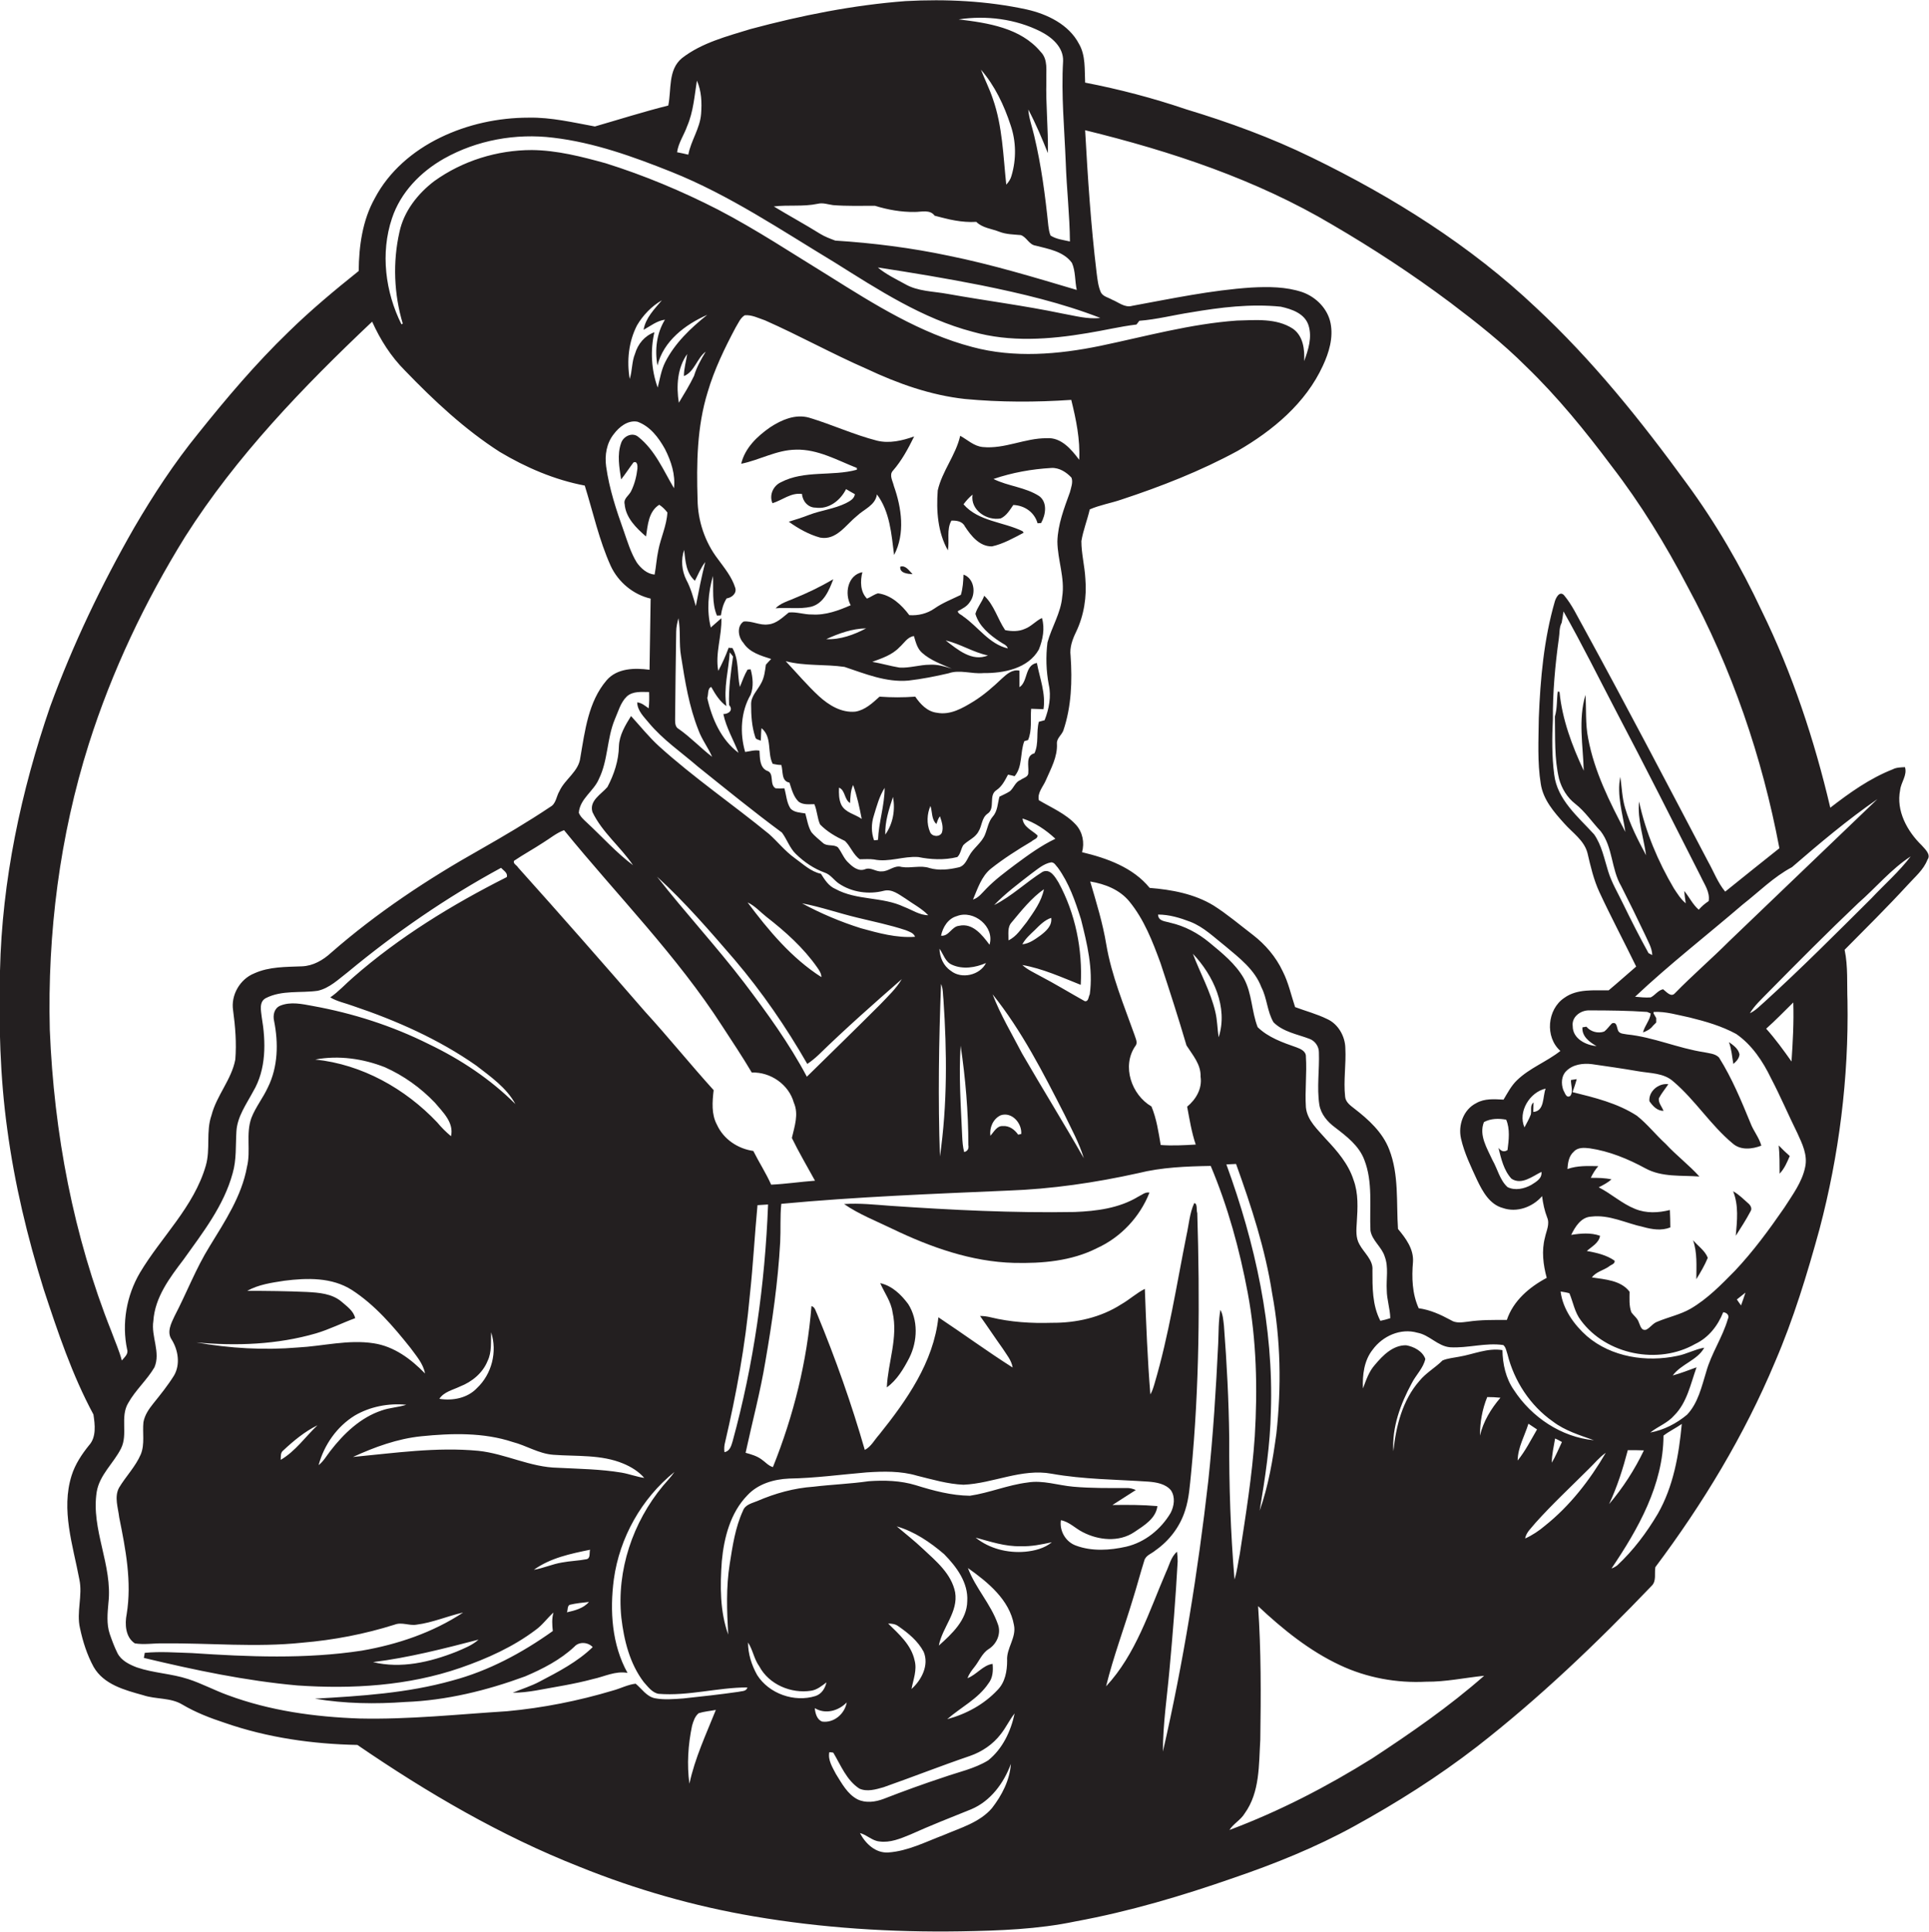
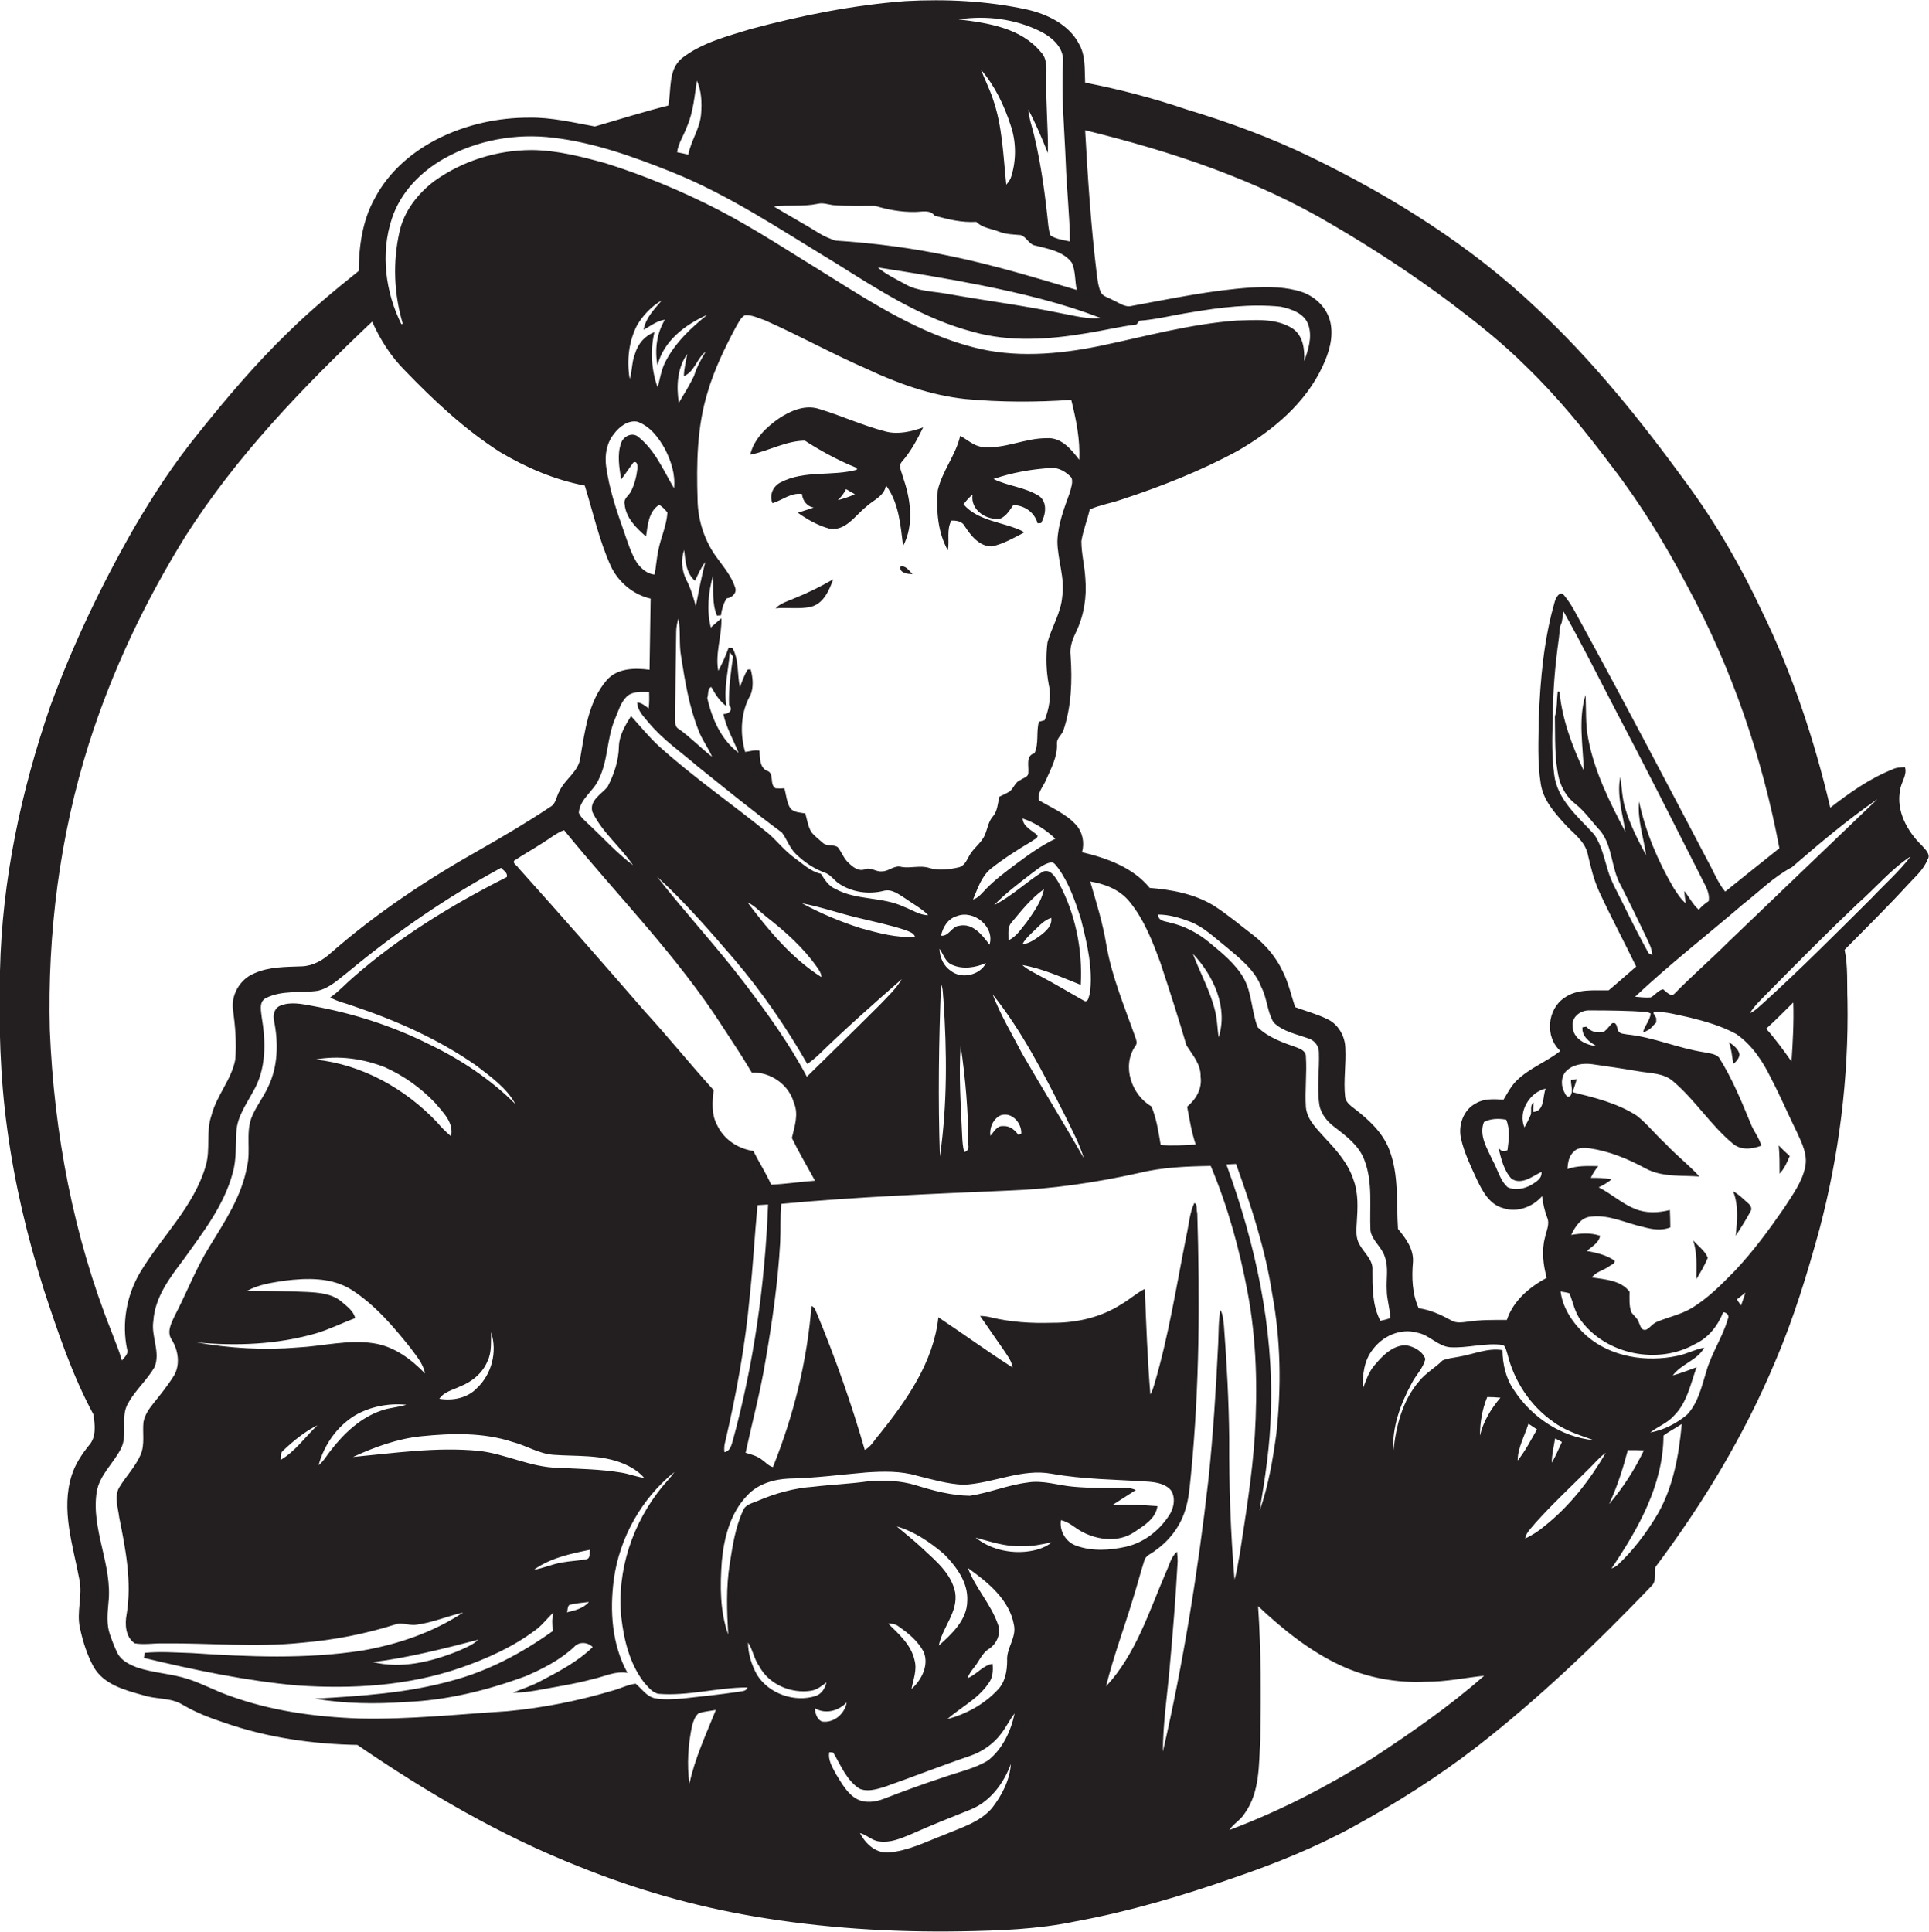
<svg xmlns="http://www.w3.org/2000/svg" version="1.1" id="Layer_1" x="0px" y="0px" viewBox="0 0 875.5 877" enable-background="new 0 0 875.5 877" xml:space="preserve">
  <g>
    <path fill="#231F20" d="M872.2,383.7c-6.6-6.4-11.7-15.7-9.8-25.1c0.4-3.6,3.3-6.7,2.2-10.4c-1.9,0.1-3.9,0.1-5.6,1   c-10.4,4.1-19.5,10.6-28.3,17.4c-7.2-30.7-17.2-60.9-31.1-89.3c-9.5-20.3-20.8-39.8-34.1-57.9c-20.6-28.3-42.7-55.9-68.4-79.8   c-29.8-28.2-64.9-50.2-101.7-68.1c-18.4-9-37.6-16-57.1-21.9c-15-5.1-30.3-9.1-45.8-12.1c-0.3-5.9,0.3-12.3-2.8-17.6   c-4.6-8.8-14.4-13.5-23.7-15.6c-18-3.9-36.6-4.8-55-3.8c-23.8,1.8-47.3,6.5-70.4,12.7c-10.7,3.3-22.1,6.2-31.1,13.2   c-6.4,5.3-4.7,14.3-6.2,21.5c-11.2,2.8-22.2,6.3-33.3,9.5c-9.9-1.8-19.8-4.2-30-4c-13.9,0-27.8,3-40.3,9.1   c-12.3,6-23.2,15.3-29.6,27.5c-5.6,10-7.2,21.7-7.3,33c-11,8.8-21.8,17.8-31.9,27.7c-14.8,14.3-28.1,30-40.9,46   c-10.9,13.4-20.4,27.9-29.1,42.8c-14.9,26-27.8,53-38.1,81.1c-13.3,38.6-21.9,79.1-22.8,120c-0.6,24,0,48.2,3.3,72   c3.3,24.6,9.1,48.8,16.5,72.5c6.4,19.4,12.9,38.9,22.6,56.9c0.7,4.6,1.4,10.3-2,14c-3.3,4.1-6.3,8.6-7.9,13.7   c-4.9,15.6,0.6,31.7,3.5,47.1c1.6,7.4-1.4,14.8,0.3,22.2c1.3,6.1,3.2,12.1,6.2,17.6c4.6,8,14.1,10.5,22.4,12.8   c5.9,2,12.5,1,17.9,4.3c6.1,3.6,12.6,6.1,19.3,8.3c19.3,6.7,39.7,9.6,60.1,10c31.7,21.7,65,41.2,100.8,55.3   c25.5,10.3,52,17.9,79.1,22.5c31,5.3,62.5,7.3,93.9,6.8c17.4-0.3,35-0.9,52.1-4.5c24.5-4.5,48.4-11.6,71.9-19.8   c18.7-6.4,37.1-13.8,54.4-23.3c19.5-10.7,38.3-22.6,55.9-36.2c28.4-22.1,54.4-47,79.3-73c2.3-2.2,1.2-5.7,1.7-8.5   c21.6-28.8,40.4-59.9,54.3-93.1c8.4-19.5,14.6-39.9,20.2-60.3c8.9-33.7,13.3-68.7,12.7-103.6c-0.3-7.7,0.3-15.6-1.3-23.2   c9.6-9.7,19.3-19.3,28.5-29.3c3.3-3.7,7.3-6.9,9.1-11.6C876.5,387.9,873.8,385.5,872.2,383.7z M852.1,362.7   c-22.5,21.5-44.9,43.1-67.4,64.6c-8,8-16.6,15.4-24.5,23.5c-1.8,2.1-4-0.8-5.4-1.8c-2.3,0.5-3.6,2.7-5.6,3.7   c-2.4,0.2-4.7-0.1-7.1-0.3c15.6-14.7,32.6-27.9,48.9-41.9c7.3-5.7,14-12.5,22.3-16.9C825.8,382.8,838.5,372.1,852.1,362.7z    M707.5,289.8c0.4-2.4,0.1-5,1.3-7.2c0.3-1.7,0.6-3.4,0.8-5.1c8.5,15,16.1,30.4,24.1,45.7c13,24.7,25.6,49.7,38.2,74.6   c1.6,3.5,4.3,7.1,3.6,11.2c-1.7,1.1-3.2,2.4-4.5,3.9c-2.8-2.4-4.3-5.8-6.6-8.5c0.2,1.9,0.4,3.8,0.7,5.6c-2.3-1.9-3.8-4.4-5.4-6.8   c-7.2-12.2-12.8-25.5-15.8-39.4c-0.8,8.3,2.1,16.3,3.2,24.4c-3.7-6.9-7.3-13.9-9.5-21.4c-1.4-4.6-1.5-9.5-2.2-14.2   c-1.7,8.3,1.1,16.8,2.3,25c-7.1-13.5-14.1-27.4-16.9-42.5c-1.3-6.5-0.8-13.1-1.2-19.7c-3.4,11.2-1.1,23-0.8,34.4   c-5.3-11.3-9.8-23.3-11-35.8l-0.8-0.1c-0.5,3.8-0.2,7.7-1.3,11.3c0.2,9.5-0.3,19.1,1.9,28.3c1.2,4.4,3.7,8.5,7.3,11.3   c4.5,3.5,7.7,8.4,11.6,12.5c5.6,7.3,4.7,17.1,9.3,24.9c3.7,7.3,7.3,14.6,10.8,22c1.3,3,3.2,5.9,3.3,9.3c-0.4-0.2-1.3-0.7-1.7-0.9   c-4.1-7.4-7.9-14.9-11.6-22.5c-2.3-4.8-5.1-9.4-6.7-14.6c-1.8-5.7-2.9-11.8-6.4-16.8c-7.3-8-16.7-15.7-18.1-27.1   c-1.1-8.3-1-16.9-0.6-25.2C704.7,314.3,705.8,302,707.5,289.8z M604.7,102c18.5,10.8,36.5,22.6,53.6,35.4   c11.9,9,23.7,18.3,34.3,28.9c14.3,13.8,26.9,29.3,38.8,45.2c13.2,17.1,24.5,35.6,34.5,54.7c20.1,37.1,33.9,77.4,41.7,118.8   c-8.2,6.5-16.4,13.1-24.6,19.7c-3.4-4.1-5.2-9.1-7.8-13.7c-18.6-35.4-37.1-70.8-56.3-105.9c-2.9-5.1-5.3-10.5-9.1-15   c-2-2-3.6,1.2-4.1,2.8c-5,17.2-6.6,35.2-7.3,53c-0.1,10-0.7,20,0.9,29.9c1.1,7.2,6,12.8,10.7,18c3.7,4.2,9,7.6,10.5,13.4   c1.4,6,2.8,12.1,5.4,17.7c5.3,11.4,11.2,22.5,16.7,33.8c-4.2,3.6-8.3,7.3-12.5,10.8c-6.7,0.1-14.3-0.8-20.1,3.4   c-7.8,5.2-8.9,17.8-1.8,24.1c-6.2,4.9-13.9,7.7-19.7,13.3c-2.6,2.5-4.3,5.8-6.1,8.8c-4.2-0.2-8.6-0.6-12.4,1.6   c-5.8,2.9-8.3,10-6.9,16.1c1.5,6.6,4.5,12.7,7.3,18.8c2.5,5.2,5.7,11.1,11.7,12.7c6.3,2.2,13.5-0.4,17.8-5.4   c0.4,3.3,1.1,6.6,2.3,9.7c1.3,3-0.4,6.1-1,9.1c-1.6,6-0.8,12.4,0.8,18.3c-7.9,4.2-15.2,10.4-18.1,19.1c-5.9,0-11.9-0.1-17.8,0.8   c-2.5,0.3-5.3,0.8-7.6-0.7c-4.6-2.5-9.4-4.7-14.6-5.4c-3-6.6-3.2-14-2.6-21c0.4-5.9-3.3-10.8-6.8-15c-0.8-12,0.5-24.6-4-36.1   c-3-7.8-9.4-13.6-15.9-18.6c-1.8-1.4-3.9-2.9-4.1-5.4c-0.8-7.3,0.5-14.6,0.1-22c-0.1-5.4-3.3-11-8.3-13.2   c-4.7-2.3-9.7-3.6-14.5-5.4c-1.8-5.4-3-11.1-5.6-16.2c-3.1-6.6-7.9-12.2-13.6-16.6c-5.9-4.5-11.5-9.3-17.8-13.3   c-8.7-5.3-19-7.2-29-8c-7.6-9.3-19.4-13.5-30.7-16.2c1.2-4.3,0.3-9.1-2.8-12.5c-4.6-5-11.1-7.7-16.8-11.1c-0.8-3.4,2-6.2,3.2-9.1   c2.3-5.3,5.3-10.6,5-16.5c-0.2-2.5,2.1-3.9,2.9-6c3.7-10.9,4.1-22.6,3.3-34c-0.5-3.8,0.9-7.5,2.5-10.8c3.6-7.5,4.9-16,4.2-24.2   c-0.3-5.7-1.8-11.3-1.8-17c0.8-4.9,2.7-9.6,3.8-14.4c4.6-2,9.5-2.8,14.2-4.4c18.2-6,36.1-13,53-22.2c15.9-9.2,30.8-21.6,38.6-38.6   c2.8-6,4.8-12.7,3.5-19.3c-1.3-6.6-6.6-11.9-12.8-14.1c-7.4-2.5-15.4-2.5-23.1-2.1c-18.2,1.2-36.1,5-54.1,8.3   c-3.4,1-6.2-1.6-9.2-2.8c-1.7-1-4-1.4-5-3.2c-1.3-2.8-1.6-6-2-9.1c-2.6-21.5-4-43-5.2-64.6C531.7,68.7,570.2,81.5,604.7,102z    M686,535c4.6,3,9.5-1.1,13.6-3.1c0.4,3-2.4,4.5-4.6,5.9c-3.2,1.8-7.4,2.7-10.8,1c-3.5-3.2-4.5-8.2-6.8-12.2   c-2.4-5.3-6.3-11.3-3.9-17.3c3.1-1.7,6.8-1.7,10.1-1.1c1.8,4.2,1.2,9.3,0.6,13.8c-1.7,1.1-3,0.4-4.1-1   C681.3,525.9,682.5,531.2,686,535z M695.9,504.7c0-1.1,0.1-3.3,0.1-4.3c-1.7,1.3-0.8,3.6-1.2,5.4c-0.8,2.1-1.9,4-2.9,5.9   c-3.1-7.1,2.4-16,9.6-17.6C700.1,497.8,701.1,504.3,695.9,504.7z M617,564.8c-1.8-3.1-1.4-6.7-1.2-10.1c0.4-6.4,0.8-13-1.5-19.2   c-2.3-7.2-7.4-13.1-12.5-18.5c-3.7-4.3-8.5-8.4-9.1-14.4c-0.5-7.7,0.5-15.3,0-23c0.1-2.4-2.3-3.5-4.2-4.2   c-6.3-2.2-12.9-4.5-17.7-9.2c-2.8-7.2-2.5-15.3-6.3-22.2c-3.8-6.6-9.8-11.4-15.6-16.2c-5.2-4.3-11.2-7.5-17.8-9   c-2.2-0.7-5.4-0.6-5.5-3.7c5.1,0,10,1.5,14.7,3.3c6.1,2.4,10.8,7.1,15.9,11.1c6.3,5.3,13.3,10.6,16.3,18.6c2.6,5,2.6,11,5.5,15.9   c4.4,4.4,10.8,5.4,16.3,7.5c2.5,0.9,4.3,3.4,4.3,6.1c0.3,7.9-1,15.9,0.2,23.8c0.7,4.3,3.7,7.8,7.1,10.3c5.2,4,10.9,8.3,13.3,14.7   c4,10.2,2.3,21.4,2.8,32.1c0.7,4.6,5.2,7.5,6.5,11.9c1.8,4.8,0.6,10.1,0.9,15.1c0,4.3,1.5,8.4,1.6,12.8c-1.5,0.5-3,0.9-4.5,1.2   c-3.7-7.1-3.6-15.2-3.6-23C623.3,571.9,619.1,568.7,617,564.8z M556.6,528.5c1.5-0.1,2.9-0.1,4.4-0.2c6.9,19.2,13.3,38.7,16.4,58.9   c3.9,20.9,4.2,42.4,1.9,63.5c-1.6,11.8-3.6,23.7-7.6,35c2.5-14.9,4.8-29.9,5.1-45C578.1,602.4,569.7,564.3,556.6,528.5z    M542.7,519.5c-5.3,0.3-10.6,0.6-15.9,0.2c-1-5.9-1.9-12-4.2-17.5c-9.1-5.3-13.5-18.3-7.4-27.3c1.4-1.5,0.2-3.5-0.3-5.2   c-4.8-13.5-10.4-26.8-12.8-41c-1.6-9.7-4.5-19.1-7.3-28.6c6.7,1.1,13.4,3.7,17.8,9.1c6.7,8.2,10.5,18.1,14.1,27.9   c4.1,12.4,8.1,24.8,11.8,37.4c2.8,4.4,6.6,8.6,6.4,14.2c0.8,5.4-2.1,10.3-6.1,13.6C539.9,508.1,540.8,513.9,542.7,519.5z    M431.5,440.6c-3.3-2.2-5-6.1-5.1-10c1.8,2.5,2.6,6,5.7,7.3c4.9,2.2,10.6,1.3,15.4-0.8C444.8,442.6,436.4,444.6,431.5,440.6z    M437.6,522.9c-0.6-2.3-0.8-4.8-0.9-7.2c-0.6-13.7-1.6-27.4-0.7-41.1c2.2,14.9,3.5,30,3.5,45.1   C439.8,521.3,439.2,522.5,437.6,522.9z M341.9,522.4c-7-1-13.5-5.3-16.5-11.9c-2.6-4.8-2.1-10.5-1.5-15.7   c-10.6-11.7-20.5-24-31.2-35.7c-19-21.9-38.2-43.8-57.6-65.4c-0.5-1-2.4-1.7-1.8-3c4.3-2.9,8.9-5.4,13.3-8.3   c3.1-1.9,5.9-4.3,9.4-5.6c24.1,29.6,51.2,56.9,71.9,89.1c4.5,6.9,9.1,13.8,13.3,20.9c8.5-0.3,16.8,5.4,19.1,13.7   c2.3,5.2,0.3,10.8-0.9,16c3.2,6.6,7,13,10.5,19.4c-6.7,0.5-13.3,1.5-19.9,1.8C347.7,532.5,344.5,527.6,341.9,522.4z M348.6,546.7   c-1.4,36.3-6.5,72.5-16.1,107.5c-0.6,2.1-1.3,4.5-3.7,4.9c-0.2-1.5-0.1-3.1,0.3-4.5c5.1-21.9,9.2-44.1,11.2-66.5   c1.5-13.7,2.2-27.4,3.5-41.1C345.3,546.9,347,546.8,348.6,546.7z M266.2,707.7c-3.7,0.7-7.5,0.8-11.2,1.5   c-4.3,0.7-8.4,2.6-12.7,3.3c7.5-5.4,16.7-7.3,25.5-9.1C267.4,704.8,268.1,707.3,266.2,707.7z M267.3,727.1c-2.5,2.9-6.4,3.9-10,4.7   c0.5-1.1,0.1-2.7,1.2-3.4C261.4,727.7,264.4,727.4,267.3,727.1z M253.2,666.2c-12.5-0.2-23.8-6.4-36.1-7.7c-19-1.8-38,1-56.9,2.8   c9.8-4.5,20.2-8.3,31-9.4c13.8-1.4,28.2-1.8,41.5,2.6c6.2,1.6,11.8,5.3,18.4,5.8c10.6,0.8,21.8-0.2,31.8,4c3.6,1.5,7,3.6,9.5,6.5   c-3.5-0.5-6.8-1.8-10.3-2.4C272.5,666.8,262.8,666.7,253.2,666.2z M217.2,744.2c-2.9,2.6-6.6,4-10.1,5.5   c-11.9,4.7-25.1,7.8-37.8,4.7C185.5,752.4,201.4,748.3,217.2,744.2z M135.2,611.6c-15.4,1.3-30.9,0.4-46.1-2.3   c18.1,1.7,36.7,1,54.3-4.1c6.1-1.8,11.8-4.7,17.8-6.9c-0.7-3.3-3.8-5.4-6.2-7.5c-4.4-3.7-10.3-4.1-15.8-4.4c-9-0.4-18-0.5-27-0.5   c5.2-2.9,11.1-3.7,16.9-4.6c10.3-1.3,21.5-1.6,30.6,4.2c10.5,6.8,18.8,16.5,26.6,26.3c2.6,3.6,5.8,7.1,6.6,11.6   c-6.3-6.5-14-12.3-23.3-13.7C158.1,607.9,146.6,611,135.2,611.6z M144.1,646.9c-5.5,5.2-10,11.8-16.7,15.7c0.1-1.5-0.2-3.3,1.2-4.3   C133.3,653.9,138.4,649.7,144.1,646.9z M204.7,515.7c-2.3-1.9-4.4-4-6.3-6.3c-14.5-15.3-34.1-26.3-55.3-28.5   c10.6-2,21.7-0.4,31.6,3.5c8.5,3.8,16.2,9.3,22.7,16.1C201,504.8,206.1,509.5,204.7,515.7z M208.8,629.3   c5.4-2.1,10.3-6.1,12.5-11.6c2-4.1,1.4-8.7,1.6-13c2.9,8.8,0.3,19-6.4,25.3c-4.3,4.6-11.1,5.9-17.1,4.9   C201.5,631.7,205.5,630.9,208.8,629.3z M161,642.5c7-4.1,15.4-5.7,23.4-4.9c-3.7,1.2-7.6,1.3-11.2,2.6   c-9.6,3.2-17.2,10.5-23.3,18.4c-1.7,2.2-3.1,4.7-5.3,6.4C147.1,655.8,152.9,647.5,161,642.5z M366.2,488.7   c-8-15.1-18.1-29-28.4-42.6c-12.6-16.5-26.8-31.8-39.6-48.2c12.7,11.6,24,24.7,35.2,37.7c12.5,14.7,23.4,30.6,33,47.3   c1.8-1.2,3.5-2.6,5.1-4.1c12.2-11.9,25-23.2,37.8-34.4c-2.6,4.4-6.3,7.8-9.8,11.5C388.4,467,377.3,477.8,366.2,488.7z M339.3,409.6   c3.3,1.5,5.7,4.3,8.5,6.5c8.6,6.7,16.8,14,23.1,23c0.9,1.3,1.9,2.7,1.9,4.4C359.3,434.9,348.8,422.3,339.3,409.6z M390.7,421.3   c-9.2-2.9-18.2-6.7-26.7-11.3c8.5,1.6,16.7,4.5,25.1,6.5c7.3,1.8,14.8,3.3,22,5.7c1.6,0.7,3.6,1.2,4.2,3   C406.9,425.8,398.7,423.5,390.7,421.3z M410.3,411.6c-9.9-4.7-21.4-2.8-31.1-8.1c-3.1-1.3-4.9-4.2-6.6-6.9c-4.7-1-8.2-4.5-12-7.2   c-4.3-3.1-7.6-7.3-11.5-10.8c-16.5-13.5-34.2-25.6-50-39.9c-4.6-4.2-8.5-9.1-12.7-13.7c-2.6,4.2-5.3,8.6-5.5,13.7   c-0.1,6.5-2.2,12.8-5.2,18.5c-2.8,3.3-8.4,6.2-6.8,11.4c4.4,9.2,12.7,15.7,18.4,24.1c-7.6-5.7-14-12.9-20.9-19.3   c-1.4-1.3-3-2.7-3.7-4.5c0.5-6.4,6.8-9.8,9.1-15.3c4.2-8.5,3.6-18.3,7.2-27c1.6-3.6,2.6-7.7,5.5-10.5c2.8-2.5,6.7-2,10.1-2   c0.1,2.5,0.1,5-0.2,7.4c-1.6-1.1-3.1-2.5-5.2-2.7c0.1,3.8,3,6.5,5.3,9.3c6.4,7.7,14.8,13.4,22.3,19.9   c12.6,10.1,25.1,20.3,38.1,29.9c2.3,3.1,3.5,7,6.3,9.7c3.8,3.7,8.2,6.7,13.2,8.5c2.6,0.9,4.1,3.4,6.3,4.9c5.9,4,13.6,5.1,20.5,3.3   c3.7-0.9,6.8,1.7,9.7,3.5c3.5,2.5,7.4,4.5,10.4,7.6C417.4,415.4,414,413,410.3,411.6z M301.8,145.1c-3.8,6.2-4.7,13.7-3.4,20.8   c2.7-11.1,12.6-18.6,22.6-23c-7.5,6-14.7,12.8-19.1,21.5c-1.8,3.6-2.4,7.6-3.4,11.5c-2.9-7.9-3.4-16.9-1.5-25.1   c-4.4,1.6-7.5,5.3-8.8,9.8c-1.5,3.6-1.2,7.7-2.4,11.4c-1.4-8.2-0.5-16.9,3.3-24.3c2.7-4.6,6.6-8.7,11.3-11.4c-3.4,4-7.4,8-8.3,13.4   C295.2,148,298.1,145.6,301.8,145.1z M331.2,296.1c0.5,0.6,1,1.2,1.5,1.9c-1,7.3-2.1,14.6-1.8,22c2.1,2.3-0.2,4.1-2.6,4.1   c1.3,6.2,4.6,11.7,6.9,17.6c-7.9-5.9-12.1-15.5-14.2-24.9c0.6-1.5,0-4.3,1.8-5c1.8,3.2,3.8,6.5,6.9,8.7   C328.3,312.3,330.7,304.2,331.2,296.1z M323.2,343.5c-5.2-4-9.7-8.8-15.1-12.6c-1.6-0.8-1.7-2.6-1.7-4.2c0.1-13.3,0.3-26.6,0.5-40   c0-2.1,0.5-4.1,1-6.1c1.1,5.7,0.2,11.5,1.2,17.2c1.8,11.4,3.6,22.8,7.9,33.6C318.5,335.6,321.4,339.3,323.2,343.5z M315.8,275.1   c-1.2-4.1-2.3-8.2-4.3-11.9c-2.1-4.2-2.5-9.2-1-13.6c0.6,5,0.8,10.4,4.9,14c1.5-2.9,2.7-6,4.7-8.5   C318.4,261.7,317.1,268.4,315.8,275.1z M315,170.6c-2,4.2-4.5,8.2-6.9,12.2c-1.2-7.5-0.7-15.8,3.8-22.1c-0.5,3.3-1.5,6.6-1.5,10   c4.8-1.9,5.9-8.1,9.9-11.1C318.2,163.1,316.2,166.6,315,170.6z M289.3,191.4c5.8,2.1,9.6,7.2,12.5,12.4c2.8,5.5,4.8,11.6,4.1,17.8   c-4.8-8.1-8.6-17.3-16.2-23.3c-2.7-2.3-6.8-0.3-7.8,2.8c-1.9,5.3-0.8,11.1,0,16.5c2-2.5,3.7-5.2,5.6-7.7c1.8-0.8,1.9,1.6,1.8,2.8   c-0.4,3.5-1.3,7.1-2.9,10.3c-1,2-3.5,3.3-2.9,5.8c0.5,6.2,5.2,10.8,9.7,14.7c0.8-5.1,1.1-11.3,6-14.4c1.4,0.9,2.6,2.1,3.7,3.5   c-0.3,5.9-3,11.4-4.1,17.1c-0.8,3.7-1,7.4-1.7,11.1c-3.4-0.3-6.2-2.8-8.1-5.5c-2.7-4.4-4.2-9.4-5.9-14.3c-3.4-9.5-6.6-19.2-8-29.3   c-0.7-5.1,0.2-10.6,3.5-14.7C281,193.8,284.9,190.6,289.3,191.4z M409.2,393.5c-3.3-1-5.8,2.1-9,2c-2.6,0.3-4.9-2-7.5-1   c-2.9,1.2-5.6-0.9-7.5-2.8c-2.2-1.9-3.1-4.8-4.9-7.1c-1.9-1.5-5-0.3-6.8-2c-1.8-1.6-3.8-3.1-5.3-5c-1.5-2.6-1.9-5.6-2.7-8.4   c-2.3-0.4-5-0.4-6.7-2.2c-1.8-2.7-1.9-6.1-2.8-9.2c-1.3,0.1-2.6,0.1-4,0c-3-1.8-0.3-7-4-8c-3.3-1.6-3.1-5.9-3.3-9.1   c-2.2-0.4-4.3,0.3-6.5,0.6c-2.5-8.5-2-18.3,2.5-26c1.4-3.6,1-7.8,0-11.5c-0.3,0-1.1,0.1-1.4,0.1c-1.5,2.5-2.4,5.2-3.5,7.9   c-1.3-5.9-0.3-12.3-3.4-17.7c-0.4,0-1.3,0-1.7-0.1c-1.3,3.6-2.9,7.1-4.7,10.5c-1.5-8,1.7-15.9,1.4-23.9c-1.6,1.4-3.2,2.8-4.8,4.2   c-1.9-7.7-1.2-15.8,1-23.4c0.3,6-0.6,12.3,1.8,18c0.4,0,1.3-0.1,1.8-0.1c0.4-2.7,1.1-5.4,2.6-7.7c2.3-0.3,4.7-2.3,3.9-4.8   c-1.5-4.9-4.9-9-7.9-13.1c-5.9-7.7-9.1-17.4-9.2-27c-0.5-16.4-0.3-33,4.6-48.8c3-10.2,7.7-19.9,12.7-29.3c1.2-1.9,2.1-4.3,4.1-5.5   c3.2-0.3,6.2,1.3,9.2,2.3c15.6,6.9,30.5,15.2,46.1,22c14.2,6.7,29.1,12,44.7,13.7c16,1.5,32.2,1.5,48.2,0.4   c2.2,8.9,4.1,18,3.6,27.2c-3.5-4.7-8.2-10.3-14.7-9.8c-9.9-0.1-19.1,5-29.1,4c-4-0.4-6.9-3.3-10.2-5.1c-2,8.8-8.2,16-10.2,24.8   c-0.7,9.2,0,19,4.6,27.2c0.8-4.5-0.7-9.4,1.6-13.5c2.3-0.1,5,0.3,6.1,2.6c2.8,4.3,6.7,9.2,12.3,9.1c5.1-1.1,9.8-3.8,14.4-6.2   c-0.1-0.2-0.4-0.5-0.5-0.7c-8.8-4.3-20-4.4-26.8-12.2c1.2-1.6,2.5-3.1,4.1-4.4c-1.1,7,6.5,12,12.8,10.8c2.6-1.2,4.1-3.8,5.7-6.1   c5.1,0.2,9.6,3.3,11,8.3c0.4,0,1.2-0.1,1.6-0.1c2.1-3.7,3-9.3-0.8-12.2c-6.3-4.1-14.2-4.5-20.8-7.8c8.5-2.9,17.4-4.5,26.3-5   c3.5-0.2,6.8,1.9,9.1,4.4c0.8,2.1-0.2,4.5-0.7,6.6c-2.6,7.2-5.5,14.6-5.7,22.4c0.1,8.4,3.5,16.6,2.2,25c-0.6,7.4-4.8,13.8-6.7,20.8   c-0.8,6.4-0.6,12.9,0.6,19.2c1.2,5.3,0.1,11-1.9,16.1c-0.6,0.2-1.9,0.5-2.6,0.7c-1.3,4.7,0.1,9.8-2,14.3c-4.1,1.1-2.5,5.7-2.8,8.8   c0.1,2-2.2,2.3-3.5,3.3c-2.4,0.9-3,3.5-4.8,5.1c-1.5,1-3.2,1.7-4.8,2.5c-0.8,3-0.8,6.5-3,9c-2,2.3-2.4,5.4-3.5,8.1   c-1.5,3.9-5.4,6.2-7.3,9.9c-1.1,2-2.2,4.6-4.8,5.1c-4.3,1-8.9,1.5-13.1,0.3C417.9,392.6,413.5,394.2,409.2,393.5z M464.1,371.5   c5.6,1.8,10.6,5.2,14.9,9.2c-6.5,3.1-12.4,7.4-18.2,11.7c-4.5,3.4-9.1,6.8-13.1,10.9c-1.9,1.9-3.5,4.2-6.1,5   c2.1-4.9,3.8-10.5,8.1-14c5.8-4.6,12.1-8.6,18.5-12.4c0.9-0.9,2.8-1.2,2.7-2.7C468.4,376.8,464.4,375.4,464.1,371.5z M426.6,524.9   c-0.9-26.1-0.5-52.2,0.5-78.3c1,2.2,0.8,4.7,1.1,7.1C429.8,477.4,430,501.3,426.6,524.9z M435.3,420.2c-3.4,0.3-4.6,4.9-8.2,4.5   c0.8-3.9,3.2-7.8,7.2-8.9c7.6-3,17.3,4.8,14.8,13C445.8,424.4,441.5,418.8,435.3,420.2z M454.2,506.2c5.1-1.7,9.7,3.7,9.3,8.5   c-0.4,0.1-1.1,0.2-1.4,0.3c-1.6-2.3-4-4.1-6.9-3.9c-2.8-0.2-4.1,2.7-5.7,4.4C449,511.9,450.7,507.8,454.2,506.2z M450.5,451.3   c13.3,16.6,23,35.7,32.6,54.5c3.1,6.5,6.7,12.9,8.8,19.9c-9.1-16-18.8-31.6-28-47.5C459.3,469.3,454.1,460.7,450.5,451.3z    M466,418.5c-2.5,3-4.6,6.6-8.3,8.3c0.1-2.7-0.6-5.9,1.4-8.1c4.5-5.4,9-11.1,14.7-15.1C472.7,409.2,469.2,413.9,466,418.5z    M477.1,416.6c0.5,3.6-2.4,6.1-4.9,8c-2.5,1.8-5.1,3.7-8.2,4c1.4-2.6,3.6-4.5,5.7-6.5C471.8,420,474.1,417.6,477.1,416.6z    M471.9,442.9c-2.7-1.5-5.6-2.8-7.9-4.9c9.2,1.6,17.9,5.6,26.5,9c0.9-16-2.4-32.4-10.1-46.5c-1.5-2.4-3.7-6.4-7.2-4.8   c-7.5,4.7-14,11.1-22,15.1c5.1-5.3,11-9.7,16.8-14.2c2.8-2,5.6-4.6,9.1-5.2c1.5,0,2.1,1.5,3,2.4c5.1,7,7.9,15.2,10.5,23.4   c2.8,11.1,5.6,22.6,4,34.1c-0.6,1-0.5,3.5-2.3,3.1C485.5,450.6,478.8,446.5,471.9,442.9z M541.4,432.9c9.3,9.8,16.1,24.3,11.7,37.9   c-0.6-3.8-0.6-7.8-1.5-11.5C549.4,449.9,544.7,441.7,541.4,432.9z M499.4,144.3c-5.8,0.7-11.6-1-17.3-2c-17.2-3.6-34.7-5.8-52-8.9   c-6.5-1.2-13.6-1.1-19.4-4.5c-4.2-2.3-8.6-4.4-12.3-7.5c15.7,2.4,31.4,5,47,8.1C463.6,133.2,481.9,137.5,499.4,144.3z M472.3,14.3   c5.1,2.6,10.4,7.1,10.2,13.4c-0.9,15.4,0.6,30.7,1.2,46c0.4,12,1.8,23.9,1.9,35.9c-3-0.7-6.2-1-8.8-2.7c-0.6-1.4-0.8-2.9-1-4.4   c-1.4-13.7-3.2-27.4-6.4-40.8c-0.9-4-2.4-7.9-2.7-12c3.4,6.4,6.2,13.1,8.9,19.8c0.2-11-1-21.9-0.7-32.9c-0.2-4.4,0.9-9.6-2.6-13.1   c-9.1-10.9-24-13.1-37.2-14.7C447.6,6.9,461,8.6,472.3,14.3z M459.1,79.7c-0.4,1.6-1.3,2.9-2.4,4.1c-1.4-13.1-1.7-26.5-6.1-39   c-1.5-4.5-3.7-8.8-5.4-13.2c6.3,7.3,10.5,16.1,13.5,25.3C461.2,64.2,461.3,72.3,459.1,79.7z M371.1,92.5c2.4-0.6,4.7,0.3,7,0.6   c6.3,0.5,12.7,0.3,19,0.3c5.8,1.8,12,2.9,18.1,2.8c3.1,0,6.9-1.2,9,1.7c6.2,1.7,12.4,3.2,18.9,2.8c2.8,2.8,7,3.1,10.5,4.5   c3.1,1.2,6.4,1.2,9.7,1.5c2.7,0.9,3.7,4.4,6.8,4.8c5.8,1.5,12.6,2.6,16.4,7.8c1.7,3.8,1.3,8.2,2.2,12.3   c-19.2-5.7-38.3-11.5-58-15.5c-17-3.6-34.3-5.8-51.6-6.9c-2.4-0.9-4.8-1.8-6.9-3.1c-6.9-4.3-14.1-8.2-21-12.4   C357.8,92.9,364.5,93.9,371.1,92.5z M311.9,57.2c2.8-6.5,3.3-13.7,4.4-20.6c2.1,4.7,2.3,10,1.9,15.1c-0.5,6.6-4.6,12.1-5.8,18.5   c-1.7-0.4-3.4-0.8-5.1-1.1C307.9,64.8,310.5,61.2,311.9,57.2z M177.9,99.1c3.9-11.8,13-21.1,23.6-27.1c14.9-8.4,32.6-11.6,49.6-9.5   c18.6,2.2,36.3,8.6,53.6,15.5c26.3,10.5,49.9,26.5,74.1,41.1c19.8,12.4,39.8,25.5,62.7,31.5c16.9,4.8,34.8,3.5,52,0.6   c7.5-1.2,14.8-3,22.3-3.9c0.3-0.4,1-1.3,1.3-1.7c7.8-0.6,15.5-2.6,23.3-3.8c13.5-2.3,27.2-4,40.9-2.6c5,1.1,10.9,3.1,12.6,8.5   c1.7,5.4-0.1,11.1-2,16.2c0.3-5.2-0.4-11.4-5.1-14.7c-7.5-4.9-16.9-3.9-25.4-3.7c-21.1,1.5-41.5,7.2-62.1,11.5   c-19,3.9-39,5.6-58,0.5c-23.6-6.2-44.4-19.3-64.8-32.1c-16.8-10.3-33.2-21.2-50.7-30.3c-16.4-8.4-33.4-15.5-50.9-21   c-10.9-3-22.1-5.9-33.5-6c-15.8,0-31.5,4.9-44.3,14.1c-7.5,5.7-13.8,13.7-15.8,23.1c-3.1,13.7-2.5,28.2,1.5,41.6   c-0.2,0.1-0.5,0.2-0.6,0.3C174.9,132.6,172.6,114.9,177.9,99.1z M22.6,467.4c-1.1-43.8,4.5-87.9,17.7-129.7   c10.5-33.1,25.5-64.7,43.8-94.2c23.2-36.5,53.5-67.9,84.8-97.5c3.7,8.2,8.5,15.8,14.9,22.2c13.1,13.6,27.1,26.7,43,36.9   c11.9,7.1,24.9,12.7,38.6,15.3c3.8,12.2,6.5,24.8,11.8,36.5c3.4,7.3,10.2,13,18.1,14.8c-0.1,10.8-0.4,21.5-0.5,32.3   c-6.7-0.9-14.7-0.8-19.5,4.8c-8.3,9.7-9.8,22.9-11.9,35c-0.7,6.4-7,9.8-9.5,15.3c-1.4,2.3-1.5,5.7-4.1,7.1   c-10.3,6.9-21,13.2-31.7,19.3c-24,13.5-47.1,28.8-67.9,47c-3.6,3.3-8.1,5.9-13.1,6.1c-7.3,0.3-14.9,0.1-21.7,3.2   c-6.5,2.6-10.7,9.9-9.6,16.8c1,7.4,1.6,14.8,1,22.3c-1.7,9.1-8.5,16.3-10.8,25.3c-2.6,7.4-0.4,15.4-2.6,22.9   c-5.4,18.7-20.2,32.3-29.9,48.6c-6.1,10.4-8.3,23-5.8,34.8c0.7,2.1-1.3,3.6-2.4,5c-1.2-4.5-3.1-8.7-4.7-13.1   C33.3,561,24.5,514.3,22.6,467.4z M312.9,809.6c-1.2-8.7-0.6-17.7,1.2-26.3c0.6-2.1,1.3-4.3,3-5.7c2.5-0.8,5.2-1,7.8-1.5   C320.5,787.1,315.4,797.9,312.9,809.6z M335.1,767.9c-8.3,1.2-16.6,2.1-25,3c-4.3,0.3-8.7,0.7-12.9-0.1c-3.8-0.8-5.9-4.3-8.7-6.6   c-3.6,0.4-6.9,2.2-10.3,3.1c-15.7,4.7-31.8,7.9-48.1,9.4c-22.3,1.4-44.5,3.8-66.9,3.3c-20.3-0.7-40.7-3.5-59.8-10.6   c-6.1-2.2-11.8-5.3-18-7.3c-7.6-2.5-15.7-2.7-23.3-5.3c-3.4-1.3-7.1-3.1-8.8-6.5c-1.4-2.8-2.5-5.8-3.5-8.7c-1.5-4.5-1-9.4-0.6-14   c2-17.2-8-33.4-5.3-50.5c1.3-7.7,7.6-12.9,11-19.6c3.3-6.5-0.5-14.4,3.3-20.7c3.3-5.9,8.5-10.4,11.9-16.2c2.9-6.8-1.6-14-0.5-21   c0.7-10.8,7.4-19.6,13.7-27.9c8.7-12.2,18.3-24.4,22.3-39.2c1.8-6.2,1.3-12.6,1.7-19c0.4-6.7,4.5-12.3,7.6-18.1   c6-10.1,5.8-22.5,3.9-33.7c-0.3-2.9-1.4-7,1.9-8.7c7.3-3.7,15.7-2.2,23.5-3.3c5.4-1.2,9.5-5.3,13.7-8.5   c21.6-17.9,44.8-33.9,69.5-47.3c1.1,1.2,3.2,2.3,2.6,4.2c-24.8,12.5-48.8,27.2-69.7,45.5c-3.5,3-6.6,6.5-10.4,9.1   c3.2,1.9,6.9,2.6,10.4,3.9c19.6,6.6,38.8,15.1,55.8,27c6.6,5.1,13.8,10.1,17.8,17.5c-11.3-11.3-24.9-20.3-39.3-27.2   c-16.6-8.3-34.4-14-52.6-17.3c-4.9-0.9-10.1-2.1-14.9-0.1c-2.7,1.2-3.3,4.3-2.7,6.9c2,10,1.8,20.8-2.8,30.1   c-2.2,4.8-5.6,9-7.5,13.9c-2.6,7.2-0.2,14.9-2,22.2c-2.4,13.3-10,24.7-16.9,36c-6.3,10.1-10.5,21.3-16,31.8   c-1.5,3.2-3.6,7.2-1.3,10.6c3,4.8,4,11.3,1.1,16.3c-2.8,4.5-6.1,8.6-9.4,12.7c-2,2.5-3.9,5.2-4.5,8.5c-0.5,4.8,0.7,9.9-1.2,14.6   c-2.4,5.6-6.8,10-9.9,15.2c-2.2,4.2-0.4,9,0.1,13.4c2.9,14.4,5.8,29.2,3.4,43.9c-0.9,4.5-0.6,10.5,3.7,13.3c4.3,0.7,8.6-0.1,12.9,0   c21-0.2,42.1,1.9,63-0.3c14.3-1.2,28.4-3.9,42-8.2c3.3-1.3,6.7,0.6,10,0c7.2-0.9,14-3.9,21.1-5.5c-13.8,9.1-29.8,14.5-46,17.3   c-25.5,3.9-51.5,2.8-77.1,1.1c-7.1-0.2-14.3-0.8-21.4-0.1c-0.1,0.6-0.3,1.7-0.4,2.3c23,5.5,46.2,10.4,69.7,12.5   c24.8,1.7,50.3,0.2,74-8c12.1-4.2,23.9-9.5,34.1-17.2c3.1-2.2,5.3-5.4,8.1-7.9c-0.8,2.8-0.6,5.6-0.3,8.4   c-13.9,9.9-29.1,18.1-45.7,22.5c-20.3,5.7-41.4,7-62.3,8.2c13.6,2.3,27.4,2.5,41.1,1.5c18.6-0.7,36.9-5.2,54.3-11.6   c8-3.4,16-7.5,22.4-13.5c2.1-2.4,6.2-2.1,8.3,0.2c-6.9,6.7-15.6,11.2-24,15.6c-3.9,2.1-8.2,3.4-12.3,5.1c3.5,0,7-0.4,10.5-1   c8.6-1.6,17.4-2.9,25.9-5.2c5.2-1.1,10.2-3.8,15.7-2.8c-7.1-12.8-8.1-28.2-6.2-42.5c2.6-18.9,12.6-36.7,27.5-48.7   c-1.5,2.2-3.4,4.2-5.2,6.3c-13.7,16.5-21.1,38.4-18.9,59.8c1.2,10.3,3.8,20.9,10.2,29.3c1.9,2.1,3.8,4.8,6.7,5.3   c13.5,1.1,26.8-2.9,40.3-2.9C338.8,767.8,336.6,767.5,335.1,767.9z M343.6,760.2c-2.5-4.5-4.1-9.6-4.1-14.7   c2.2,3.3,2.7,7.5,5.1,10.8c4.4,8.3,14.5,12.5,23.5,11.1c2.7-0.4,4.9-2.2,7-3.8c-0.6,2.7-2.2,5.3-5,6.2   C360.6,772.8,349,768.8,343.6,760.2z M373.2,781.4c-2.4-0.8-3.2-3.8-3.4-6.1c4.8,2.9,10.7,1.3,14.5-2.6   C383.4,777.9,378.5,782.1,373.2,781.4z M450.2,820.7c-5.6,6.5-14.2,8.9-21.9,12.2c-8.2,3.1-16.3,7.3-25.1,7.9   c-5.8,0.4-10.4-4-12.9-8.8c3.2,0.8,5.5,3.5,8.8,3.8c4.9,0.7,9.6-1.3,14-3.1c9.1-4.1,18.5-7.8,27.7-11.5c8.8-3.7,14.8-11.9,18-20.6   C458.3,808,454.7,814.9,450.2,820.7z M448.5,799c-6.2,3.8-13.5,5.3-20.3,7.7c-9.1,3-18.2,6.3-27.2,9.8c-3.7,1.4-8.1,2-11.8,0.2   c-4.6-2.4-7.1-7.2-9.8-11.5c-1.6-3.1-3.7-6.3-3-9.9c0.5,0,1.4,0.1,1.8,0.2c3.4,5.7,6,12.5,11.8,16.3c3.5,1.6,7.5,0.4,11-0.6   c13.1-4.6,26-9.7,39.2-14.2c5.5-1.9,10.5-5.3,14-9.9c2.4-3,3.9-6.4,6.3-9.4C458.8,785.7,455.1,793.7,448.5,799z M450.5,755.2   c-4.4,0.6-7.2,4.9-11.4,6.5c0.7-1.9,1.9-3.5,3.1-5c2.2-2.7,3.5-6.3,6.5-8.2c3.7-2.3,5.8-7.1,4.2-11.3c-3.2-9.2-10.2-16.4-13.6-25.5   c9,6.4,18.9,14.4,20.9,25.9c1.2,5.7-3.5,10.5-3.1,16.1c0,4.8-0.9,9.9-4.4,13.4c-6.1,6.5-14.2,10.9-22.8,13.2   c6.2-5.4,14-9.2,18.7-16.2C450.6,761.6,450.8,758.3,450.5,755.2z M439,726.7c-0.1,8.6-7,14.9-12.9,20.2c1.6-8.4,8.9-15.2,7.4-24.2   c-1.7-8.4-8.6-14.1-14.6-19.7c-3.8-3.6-7.9-6.8-11.9-10.2c8,2.3,15.2,7.2,21.5,12.6C434.1,711.1,439.5,718.3,439,726.7z    M407.7,738.1c4.5,3.1,8.9,6.7,11.5,11.6c2.6,6.1-1,12.9-5.5,16.9c0.8-4.3,2.6-8.6,1.4-13c-1.5-7-7.1-11.9-12-16.7   C404.7,736.9,406.4,737.1,407.7,738.1z M465.3,704.3c-8,0.7-16.3-1.4-22.5-6.4c6.7,1.8,13.4,4.1,20.4,3.9c4.8,0.2,9.5-0.8,14.2-1.8   C474,702.8,469.5,703.9,465.3,704.3z M488.3,701.5c-4.7-1.7-7.5-6.7-6.8-11.5c3.8,0.7,6.5,3.7,9.9,5.4c7.1,3.7,16.4,4.7,23.4,0   c4.3-2.9,9.8-6.1,10.5-11.8c-6.8-0.6-13.6-0.6-20.4-0.5c3.5-2.3,7.1-4.5,10.6-6.8c-1.4-0.6-2.8-1-4.3-0.9c-8,0-16,0.1-24-0.6   c-7-0.6-13.9-3.1-20.9-1.9c-8.9,1.1-17.3,4.7-26.1,6c-8.4-0.1-16.6-2.3-24.6-4.8c-6.9-2.1-14.2-2.3-21.3-1.8   c-8.3,1.2-16.8,1.5-25.1,2.5c-8.8,0.6-17.4,3-25.5,6.5c-2.4,1-5.5,1.6-6.5,4.4c-3.5,7.6-4.7,15.9-6,24.1   c-1.7,10.6-1.3,21.4-0.7,32.1c-3.8-10.6-3.7-22.2-2.9-33.3c1-10.7,3.9-22,11.6-29.9c4.8-5.2,12-7.3,18.9-7.6   c11.8-0.2,23.4-1.8,35.2-2.8c7.6-0.5,15.5-0.7,22.9,1.5c6.9,1.7,13.9,3.8,21.1,4.1c13.5-0.6,26.4-7.5,40-5   c14.5,2.6,29.3,2.6,44,3.6c3.6,0.3,7.8,1,10.2,4c2,3.1,1.4,7.1-0.2,10.2c-4.4,7.4-11.6,13.3-20.1,15.3   C503.7,703.7,495.5,704.2,488.3,701.5z M555.5,601.7c-0.3-2.4-0.4-5-1.6-7.2c-0.9,5-0.8,10.1-1,15.2c-1,20.8-2.3,41.7-4.5,62.4   c-4.7,41.3-11.3,82.4-20.6,122.9c0-12.5,1.9-24.9,3-37.3c1.5-16.3,2.8-32.7,3.7-49c0-1.5-0.1-3-0.3-4.4c-2.8,2.4-3.5,6.2-5,9.3   c-7.7,17.9-13.7,37.3-27.2,51.8c3.3-13.4,8.2-26.4,12.2-39.7c1.8-5.7,3.3-11.5,5.1-17.2c0.6-2.6,3.4-3.3,5.1-4.8   c6.3-4.4,11.2-10.8,13.5-18.2c1.8-5.5,2.1-11.2,2.7-16.9c3.8-39.2,4-78.6,2.8-118c-0.5-1.2,0.2-4.5-1.4-4.5   c-2.1,4.6-2.4,9.7-3.5,14.6c-4.5,22.5-8,45.3-14.5,67.3c-0.5,1.7-1,3.4-1.9,4.9c-1.3-16-1.9-31.9-2.5-47.9c-3.8,1.9-7,4.9-10.7,7   c-9.3,6-20.5,8.5-31.5,8.4c-9.3,0.3-18.8-0.3-27.8-2.5c-1.6-0.4-3.2-0.6-4.8-0.6c3.5,4.9,6.8,9.9,10.3,14.8c1.7,2.7,4,5.3,4.5,8.6   c-11.5-7.3-22.4-15.3-33.7-22.8c-2.2,20.4-14.4,37.7-26.9,53.3c-2.1,2.3-3.6,5.4-6.5,6.9c-6-20.9-13.3-41.5-21.6-61.6   c-0.7-1.3-0.9-3.2-2.6-3.7c-2,25.1-8.1,49.7-17.5,73.1c-2.1-0.6-3.5-2.4-5.3-3.6c-2.1-1.5-4.6-2.2-7.1-2.9c3-13.9,6.7-27.6,9-41.6   c3.1-17.9,5.7-35.9,6.7-54c0.3-5.8-0.1-11.6,0.5-17.4c34.2-3.2,68.5-4.5,102.8-6c19.9-0.7,39.7-3.6,59.1-7.9   c10.8-2.7,21.9-3.1,33-3.3c7.8,18.5,13.1,37.9,16.8,57.6c4,21.4,4.5,43.4,3.2,65.1c-1.2,17.9-4.1,35.7-6.8,53.4   c-0.8,3.9-1.2,7.8-2.4,11.6c-1.8-21.3-2.5-42.7-2.4-64.1C557.7,635.7,556.8,618.7,555.5,601.7z M622.8,798.1   c-20.5,12.8-42.1,24-64.8,32.5c1.8-2.9,5.1-4.5,6.9-7.5c7-9.7,6.4-22.1,7.1-33.5c0.3-20.2,0.4-40.4-1-60.6   c11.2,10.5,23.3,20.3,37.2,26.8c12.1,5.7,25.7,8.2,39.1,7.5c8.8,0.1,17.5-1.8,26.3-2.7C657.7,774.6,640.3,786.6,622.8,798.1z    M671.7,651.6c0-6,1-11.9,3.3-17.5c2,0,4,0.1,6,0.3C676.7,639.4,673.2,645.2,671.7,651.6z M681.9,612.8c-6.8-1.1-13.1,1.9-19.7,3   c-2.5,0.5-5.2,0.7-7.5,1.7c-3.3,3.3-7.5,5.6-10.5,9.3c-7.7,8.8-10.6,20.5-11.8,31.9c-0.7-10.8,3.2-21.4,8.3-30.8   c1.9-3.8,5.3-6.9,6.2-11.1c-1.2-3.5-5.2-5.6-8.7-6.2c-6-0.1-10.6,4.6-14.2,8.9c-2.7,3-4,7-5.4,10.7c-0.3-6.1,0.5-12.7,4.4-17.6   c4.5-6.2,12.7-9.9,20.3-7.7c5.5,1,9.2,6.1,14.8,6.6c8.1,0.5,16.1-2.2,24.2-1c1.2,1,1.4,2.8,1.9,4.2c3,12.1,10.3,23.3,20.6,30.5   c5.5,4.2,12.2,6.2,18.6,8.5c-14.8-1.4-28.3-10.5-36.3-22.8C683.4,625.6,682,619.1,681.9,612.8z M708.9,654.5   c-1.5,3.1-2.8,6.4-4.6,9.4c0-3.7,0.9-7.3,1.5-11C706.9,653.4,707.9,653.9,708.9,654.5z M693.7,646.2c1.3,0.9,2.6,1.7,3.9,2.6   c-2.8,4.8-5.3,9.8-8.8,14.1C688.9,656.9,692,651.7,693.7,646.2z M701.2,692.5c-2.7,2.3-5.7,4.3-9,5.8c0.5-2.9,2.9-4.8,4.6-7   c7.7-8.6,16.2-16.5,24.4-24.7c2.5-2.4,4.7-5.2,7.6-7.2C721.5,671.9,712.5,683.5,701.2,692.5z M730.3,682.7   c3.7-7.9,6.3-16.1,8.5-24.5c2.4,0,4.9,0,7.3,0.1C741.9,667.1,736.5,675.4,730.3,682.7z M752.4,687.1c-5.1,8.6-11.1,16.6-18.4,23.4   c-0.8,0.6-1.7,1.1-2.6,1.4c12.1-17.9,23.5-38,23.6-60.3c2.6-2,5.6-3.4,8.3-5.3C762,660.3,759.5,674.7,752.4,687.1z M784.2,598.7   c-2.4,8.3-7.5,15.6-9.8,23.9c-2.1,6.8-3.7,14.2-8.7,19.5c-4.8,4-10.6,7-16.7,8.1c3.5-2.8,7.9-4.3,10.9-7.8   c5.8-5.8,7.4-14.3,10.1-21.8c-3.6,1.3-7.1,2.7-10.8,3.7c3.8-5.2,11.2-6.9,14.3-12.6c-4.2,0.7-8,2.9-12.2,3.7c-14,3-29.9,0.6-41-8.9   c-5.9-5.2-11-12.3-12-20.3c1.3,0.2,2.7,0.4,4,0.8c1.7,4.1,2.4,8.7,5.2,12.3c11.5,15.6,35.1,20.3,51.9,10.7   c6-2.8,10.3-8.3,12.7-14.4C783.7,595.7,785.1,597.1,784.2,598.7z M790.2,592.5c-0.7-0.9-1.3-1.8-1.9-2.7c1.3-1,2.6-2.1,3.9-3.1   C791.6,588.6,790.9,590.5,790.2,592.5z M819.3,529.7c-1.4,6.9-5.8,12.7-9.5,18.5c-6.9,10-14.1,19.8-22.4,28.6   c-6.2,6.3-12.4,12.7-20.1,17.2c-4.7,2.7-10.1,3.8-15.1,5.9c-2,0.7-3.2,2.7-5,3.6c-2.3,0.7-2.7-1.8-3.4-3.3c-0.6-1.9-2.3-3-3.4-4.6   c-1.1-3-0.8-6.2-0.8-9.3c-3.9-5.2-11.2-5.6-17.1-6.5c1.9-2.6,5.3-3.2,7.8-5c0.9-0.8,2.8-1.1,2.5-2.6c-3.7-2.6-8.2-3.6-12.6-4.4   c2.2-2,5.5-3.6,6-6.9c-4.2-1.5-8.8-1.1-13.1-0.4c1.8-3.7,4.5-8.1,9.1-8.3c8.2-1,15.7,3,23.6,4.7c4,1.1,8.3,1.8,12.3,0.2   c0-2.6-0.1-5.3-0.2-7.9c-5.2,1.3-10.7,1.6-15.8-0.5c-6-2.4-10.8-6.9-16.5-9.8c2-1,4.1-2.1,5.8-3.6c-3.1-0.7-6.3-0.7-9.4-0.7   c0.9-1.9,2-3.7,3.4-5.3c-4.7-0.1-9.5-0.3-14,1.3c0.2-2.8,0.6-5.9,2.9-7.9c1.8-2,4.7-1.8,7.2-1.5c8.9,1.3,17.4,4.8,25.3,9.1   c7.5,4.1,16.3,3.1,24.5,3.7c-4.8-5.3-10.5-9.6-15.3-14.8c-4.5-4.1-8.3-9-13.1-12.8c-8.8-5.7-19.1-8.2-29.2-10.7   c0.7-1.9,1.4-3.9,1.9-5.9c-0.6,0.1-1.9,0.3-2.6,0.4c-0.1,2.3,1.2,5.2-0.3,7.2c-1.9,1.3-2.5-1.6-3.2-2.7c-1-2.8-0.9-6.4,1.4-8.6   c3-3,7.6-3.6,11.6-3.1c7,1,13.9,2,20.9,3.2c5.5,1,11.7,0.7,16.1,4.7c9.9,8.4,16.9,19.8,26.9,28.1c3.6,3.2,8.8,2.6,13,1   c-1-3.7-3.6-6.7-4.9-10.2c-4.2-10.2-8.4-20.4-14.3-29.8c-1.7-1.8-4.5-1.9-6.7-2.4c-11.9-1.8-23.1-6.9-35.1-8.1   c-1.4-0.3-3.1-0.2-3.9-1.5c-0.8-1.5-0.5-4.4-2.9-3.5c-1.2,1.2-2.2,2.7-3.5,3.7c-2.8,1-6.2,0.1-8.1-2.2c-0.5,0.1-1.4,0.2-1.8,0.3   c-0.3,4.1,3.2,6.7,6.4,8.5c-4.9-0.4-10.8-3.4-10.8-9c-0.6-4.3,3.7-7.4,7.7-7.2c8.7,0,17.4,0.1,26.1,0.7c0.4,0.2,1.2,0.5,1.6,0.7   c-0.3,3-2.8,5.6-3.5,8.6c1.7-0.6,3.4-1.5,4.5-3c0.4-0.4,1.1-1.1,1.5-1.5c0-0.7,0-1.4,0-2c-0.3-0.5-0.9-1.6-1.2-2.1l0-0.7   c5.5-0.3,10.9,1.4,16.3,2.5c7.3,1.8,14.6,3.9,21.2,7.5c7.1,4.9,12.1,12.4,15.8,20.1c4.3,8.2,7.9,16.7,12,25   C817.9,519,820.5,524.2,819.3,529.7z M801.6,466.9c4.3-3.8,8.2-7.9,12.3-11.9c0.3,8.9-0.2,17.9-0.8,26.8   C809.5,476.7,805.8,471.6,801.6,466.9z M849.3,407.8c-15.9,15.8-31.7,31.7-48.3,46.8c-2.2,1.9-4.2,4.1-6.8,5.3   c2.1-3.5,5.2-6.3,8-9.2c13.6-13.8,27.2-27.5,41.2-40.8c8-7,14.9-15.4,23.8-21.2C861.9,395.7,855.2,401.5,849.3,407.8z" />
-     <path fill="#231F20" d="M388.9,212.4c0,0.2,0,0.6,0,0.8c-11.2,3.1-23.8,0.1-34.5,5.7c-3.5,1.6-5.4,5.9-3.8,9.5   c4.5-1.4,8.4-4.9,13.4-4.2c0.2,3.2,2.7,6.2,6.1,6.2c6,0.9,11.3-3.2,13.9-8.4c1.3,0.8,2.6,1.5,4,2.3c-0.3,2.2-2.4,3.2-4.1,4.1   c-5.3,2.6-11.2,3.2-16.7,5.3c-3,1.2-6.1,2.1-9.2,3.1c4.3,3.1,9.1,5.8,14.2,7.2c7.4,1.4,11.7-5.8,16.7-9.8c3.2-3.1,8.4-4.8,9.1-9.8   c5.9,7.8,6.6,18.1,7.8,27.5c5.1-9.7,3.4-21.4-0.1-31.3c-0.5-2.3-2.3-5-0.4-7c4-4.6,6.9-10,9.6-15.5c-5.4,1.9-11.2,3.3-16.9,1.9   c-10.5-2.7-20.4-7.3-30.7-10.4c-6.2-1.8-12.5,0.9-17.7,4.3c-5.9,4.1-11.5,9.4-13.2,16.6c8.4-1.7,16.1-6.3,24.8-6.4   C371.1,203.8,380,208.9,388.9,212.4z" />
+     <path fill="#231F20" d="M388.9,212.4c0,0.2,0,0.6,0,0.8c-11.2,3.1-23.8,0.1-34.5,5.7c-3.5,1.6-5.4,5.9-3.8,9.5   c4.5-1.4,8.4-4.9,13.4-4.2c0.2,3.2,2.7,6.2,6.1,6.2c6,0.9,11.3-3.2,13.9-8.4c1.3,0.8,2.6,1.5,4,2.3c-5.3,2.6-11.2,3.2-16.7,5.3c-3,1.2-6.1,2.1-9.2,3.1c4.3,3.1,9.1,5.8,14.2,7.2c7.4,1.4,11.7-5.8,16.7-9.8c3.2-3.1,8.4-4.8,9.1-9.8   c5.9,7.8,6.6,18.1,7.8,27.5c5.1-9.7,3.4-21.4-0.1-31.3c-0.5-2.3-2.3-5-0.4-7c4-4.6,6.9-10,9.6-15.5c-5.4,1.9-11.2,3.3-16.9,1.9   c-10.5-2.7-20.4-7.3-30.7-10.4c-6.2-1.8-12.5,0.9-17.7,4.3c-5.9,4.1-11.5,9.4-13.2,16.6c8.4-1.7,16.1-6.3,24.8-6.4   C371.1,203.8,380,208.9,388.9,212.4z" />
    <path fill="#231F20" d="M408.6,257.2c-0.4,3,3.5,3.3,5.6,3.4C412.7,259.2,411.1,256.4,408.6,257.2z" />
-     <path fill="#231F20" d="M434.5,389c1.5-1.4,1.6-3.7,2.7-5.4c2.1-2.2,5.4-3.3,6.9-6.2c1.6-2.5,1.4-6.1,4-8c3.9-2.4,0.3-8.4,4.2-10.8   c2.5-1.7,3.8-4.4,5.2-7c1,0.2,2,0.4,3,0.7c3.7-4.4,2.4-10.7,4.4-15.9c0.4-0.1,1.3-0.4,1.7-0.5c1.9-4.5,1-9.5,1.4-14.2   c1.9,0.1,3.8,0.1,5.6,0.2c1.1-7.1-1.7-14.1-3-21c-5.6,1-4,8.5-7.9,11c0-2.5,0-5,0-7.5c-3.3-0.7-5.8,1.6-8,3.6   c-4,3.8-8.2,7.5-12.9,10.4c-4.9,3-10.5,6.3-16.6,5.1c-4.3-0.5-7.5-3.9-9.8-7.3c-5.4,0.4-10.8,0.4-16.2,0c-3.2,2.9-6.6,6.1-11,6.8   c-6.3,0.6-12-2.9-16.5-7c-5.4-5-10.1-10.6-15.1-15.9c8.7,2.3,17.9,1.3,26.7,2.6c9.3,3.1,18.9,7.1,29,6.2c6.1-0.7,12.2-1.9,18.2-3.3   c5.1-1.8,10.5,0.4,15.8-0.1c9.2,0.1,20.3-2,25.2-10.7c1.8-4.5,2.8-9.6,1.4-14.3c-2.8,1.3-4.8,3.8-7.7,4.9c-2.8,1.3-6.1,1.2-9,0.6   c-3.4-5-5-11.4-9.5-15.6c-1,2.9-3.2,5.3-4,8.2c1.6,5.6,6.5,9.6,11.2,12.7c1.2,0.9,3.1,1.4,3.5,3c-8.5-2-13.4-9.8-20.2-14.5   c-0.8-0.8-2.4-1.2-2.5-2.4c2-1.1,4.2-2.1,5.5-4.2c2.9-3.8,2-10.7-2.9-12.4c-0.1,3.1-0.3,6.2-1.2,9.2c-4.1,2-8.3,3.6-12,6.2   c-3.3,2.3-7.4,3.3-11.4,3c-3.5-4.7-8.2-9.1-14.2-9.9c-1.8,0.5-3.3,1.7-5,2.4c-3.1-3.1-3.1-8-2.1-12c-6.7,1.3-8.2,9.8-5.3,15   c-5.5,2.4-11.4,4.6-17.5,4.2c-3.6,0.1-7.1-1.3-10.6-0.9c-2.8,2.2-5.6,5.1-9.3,5.4c-3.8,0.6-7.4-1.7-11.2-1.3   c-3.2,2.1-2.5,7.1-0.1,9.7c2.8,4.4,8,5.8,12.6,7.3c-0.8,0.8-1.6,1.7-2.4,2.6c-0.4,2.9-0.7,5.9-2.2,8.5c-1.6,3.1-4.6,5.8-4.5,9.5   c0,5,0.3,10.1,1.9,14.9c0.3,1.2,1.7,1.1,2.5,1.6c0.1-1.9,0.1-3.8,0.3-5.7c5,4,2.5,11.1,5.1,16.2c1.3,0.3,2.6,0.5,3.9,0.5   c0.9,2.8-0.1,7.4,3.7,8c1,3,1.8,6.4,4.2,8.7c2.1,1.5,4.7,1.1,7.1,1.1c1.3,3,1.3,6.3,2.6,9.2c3.2,3.3,7.2,5.6,11.3,7.5   c2.6,2.5,3.7,6.2,6.7,8.3c2.2,0,4.4-0.2,6.5,0.1c6.7,1.4,13.3-1.6,20.1-1.1C422.2,390.1,428.5,390.5,434.5,389z M448.4,297.5   c-7.3,3-13.8-2.7-19.2-6.8C435.8,292.2,441.7,296.1,448.4,297.5z M408.2,293.8c2.1-1.8,3.6-4.7,6.6-5.1c0.8,2.7,1.5,5.7,3.7,7.6   c3.8,3.4,8.8,5.2,13.5,7.2c-3.2-1-6.5-2-9.9-1.8c-4.7,0-9.2,1.6-13.9,1.3c-4.2-0.7-8.2-1.9-12.3-2.6   C400.2,298.8,404.9,297.3,408.2,293.8z M393.1,285.2c-5.5,2.9-11.7,5.2-18.1,4.9C380.7,287.5,386.8,285.3,393.1,285.2z    M381.8,365.2c-1.1-2.4-1.1-5.1-1-7.7c2.9,1.2,2.3,5.3,5,7c0.2-2.8,0.2-5.6,1.4-8.2c1.8,5,2.9,10.2,3.9,15.4   C388.1,369.5,383.6,368.9,381.8,365.2z M398.5,381.2c-0.5,0.1-1.4,0.2-1.8,0.2c-1.3-3.6-1.3-7.5-0.1-11.2c1.3-4.3,2.5-8.8,4.9-12.6   C401.5,365.6,398.8,373.2,398.5,381.2z M401.8,378.8c-0.2-5.9,1.7-11.6,3.5-17.1C406.4,367.6,405.3,373.9,401.8,378.8z    M422.1,377.6c-1.6-3.7-1.4-8.2,0.2-11.8c0.9,2.7,0.4,6.1,2.7,8.2c0.4-1.2,0.8-2.5,1.6-3.5c0.8,2.4,1.7,4.9,0.9,7.4   C426.5,380.1,422.9,379.8,422.1,377.6z" />
    <path fill="#231F20" d="M352,276.1c5.3-0.5,10.8,0.5,16.1-0.7c5.8-1.5,8.2-7.5,10.1-12.5c-5.8,3.4-11.8,6.3-18,8.8   C357.4,272.9,354.2,273.8,352,276.1z" />
    <path fill="#231F20" d="M784.7,473c1.2,3.2,1.4,6.6,2,9.9c1.3-1.1,2.6-2.4,2.8-4.3C789,476,786.7,474.4,784.7,473z" />
-     <path fill="#231F20" d="M748.6,499.8c1.5,2.2,3.5,4.4,6.4,4.4c-0.7-1.9-2.4-3.6-2.1-5.7c1.2-2.3,2.9-4.3,4.3-6.4   C752.8,491.5,748.2,495.3,748.6,499.8z" />
    <path fill="#231F20" d="M807.3,519.9c0.4,4.3,0.4,8.5,0.4,12.8c2.2-2.3,3.4-5.2,4.6-8C810.6,523.2,808.9,521.6,807.3,519.9z" />
    <path fill="#231F20" d="M793.6,546.3c-2.3-2-4.4-4.2-7-5.6c2.6,6.5,1.8,13.4,1.2,20.2c2.3-3.6,4.7-7.3,6.7-11.1   C795.3,548.6,794.6,547.2,793.6,546.3z" />
-     <path fill="#231F20" d="M516.5,543.2c-8.6,5.2-18.8,6.5-28.7,6.9c-27.9,0.5-55.8-0.9-83.7-2.8c-7-0.5-14-1.3-21-0.8   c6.8,4.7,14.6,7.7,22,11.3c17.3,8.3,35.8,14.9,55.1,15.4c12.8,0.3,26.1-0.8,37.7-6.7c10.8-4.9,19.5-14.2,23.8-25.2   C519.8,540.9,518.2,542.4,516.5,543.2z" />
    <path fill="#231F20" d="M768.4,562.9c2,5.7,1.5,11.7,1.5,17.7c1.9-3.1,3.8-6.3,5.2-9.7C773.8,567.6,770.7,565.6,768.4,562.9z" />
-     <path fill="#231F20" d="M399.5,582.4c1.9,4.4,4.9,8.3,5.6,13.2c2.6,11.5-2.1,22.8-2.6,34.1c4.6-3.3,7.6-8.4,10.2-13.4   c3.8-7.6,4.1-17.2-0.5-24.4C409,587.6,404.9,583.6,399.5,582.4z" />
  </g>
</svg>